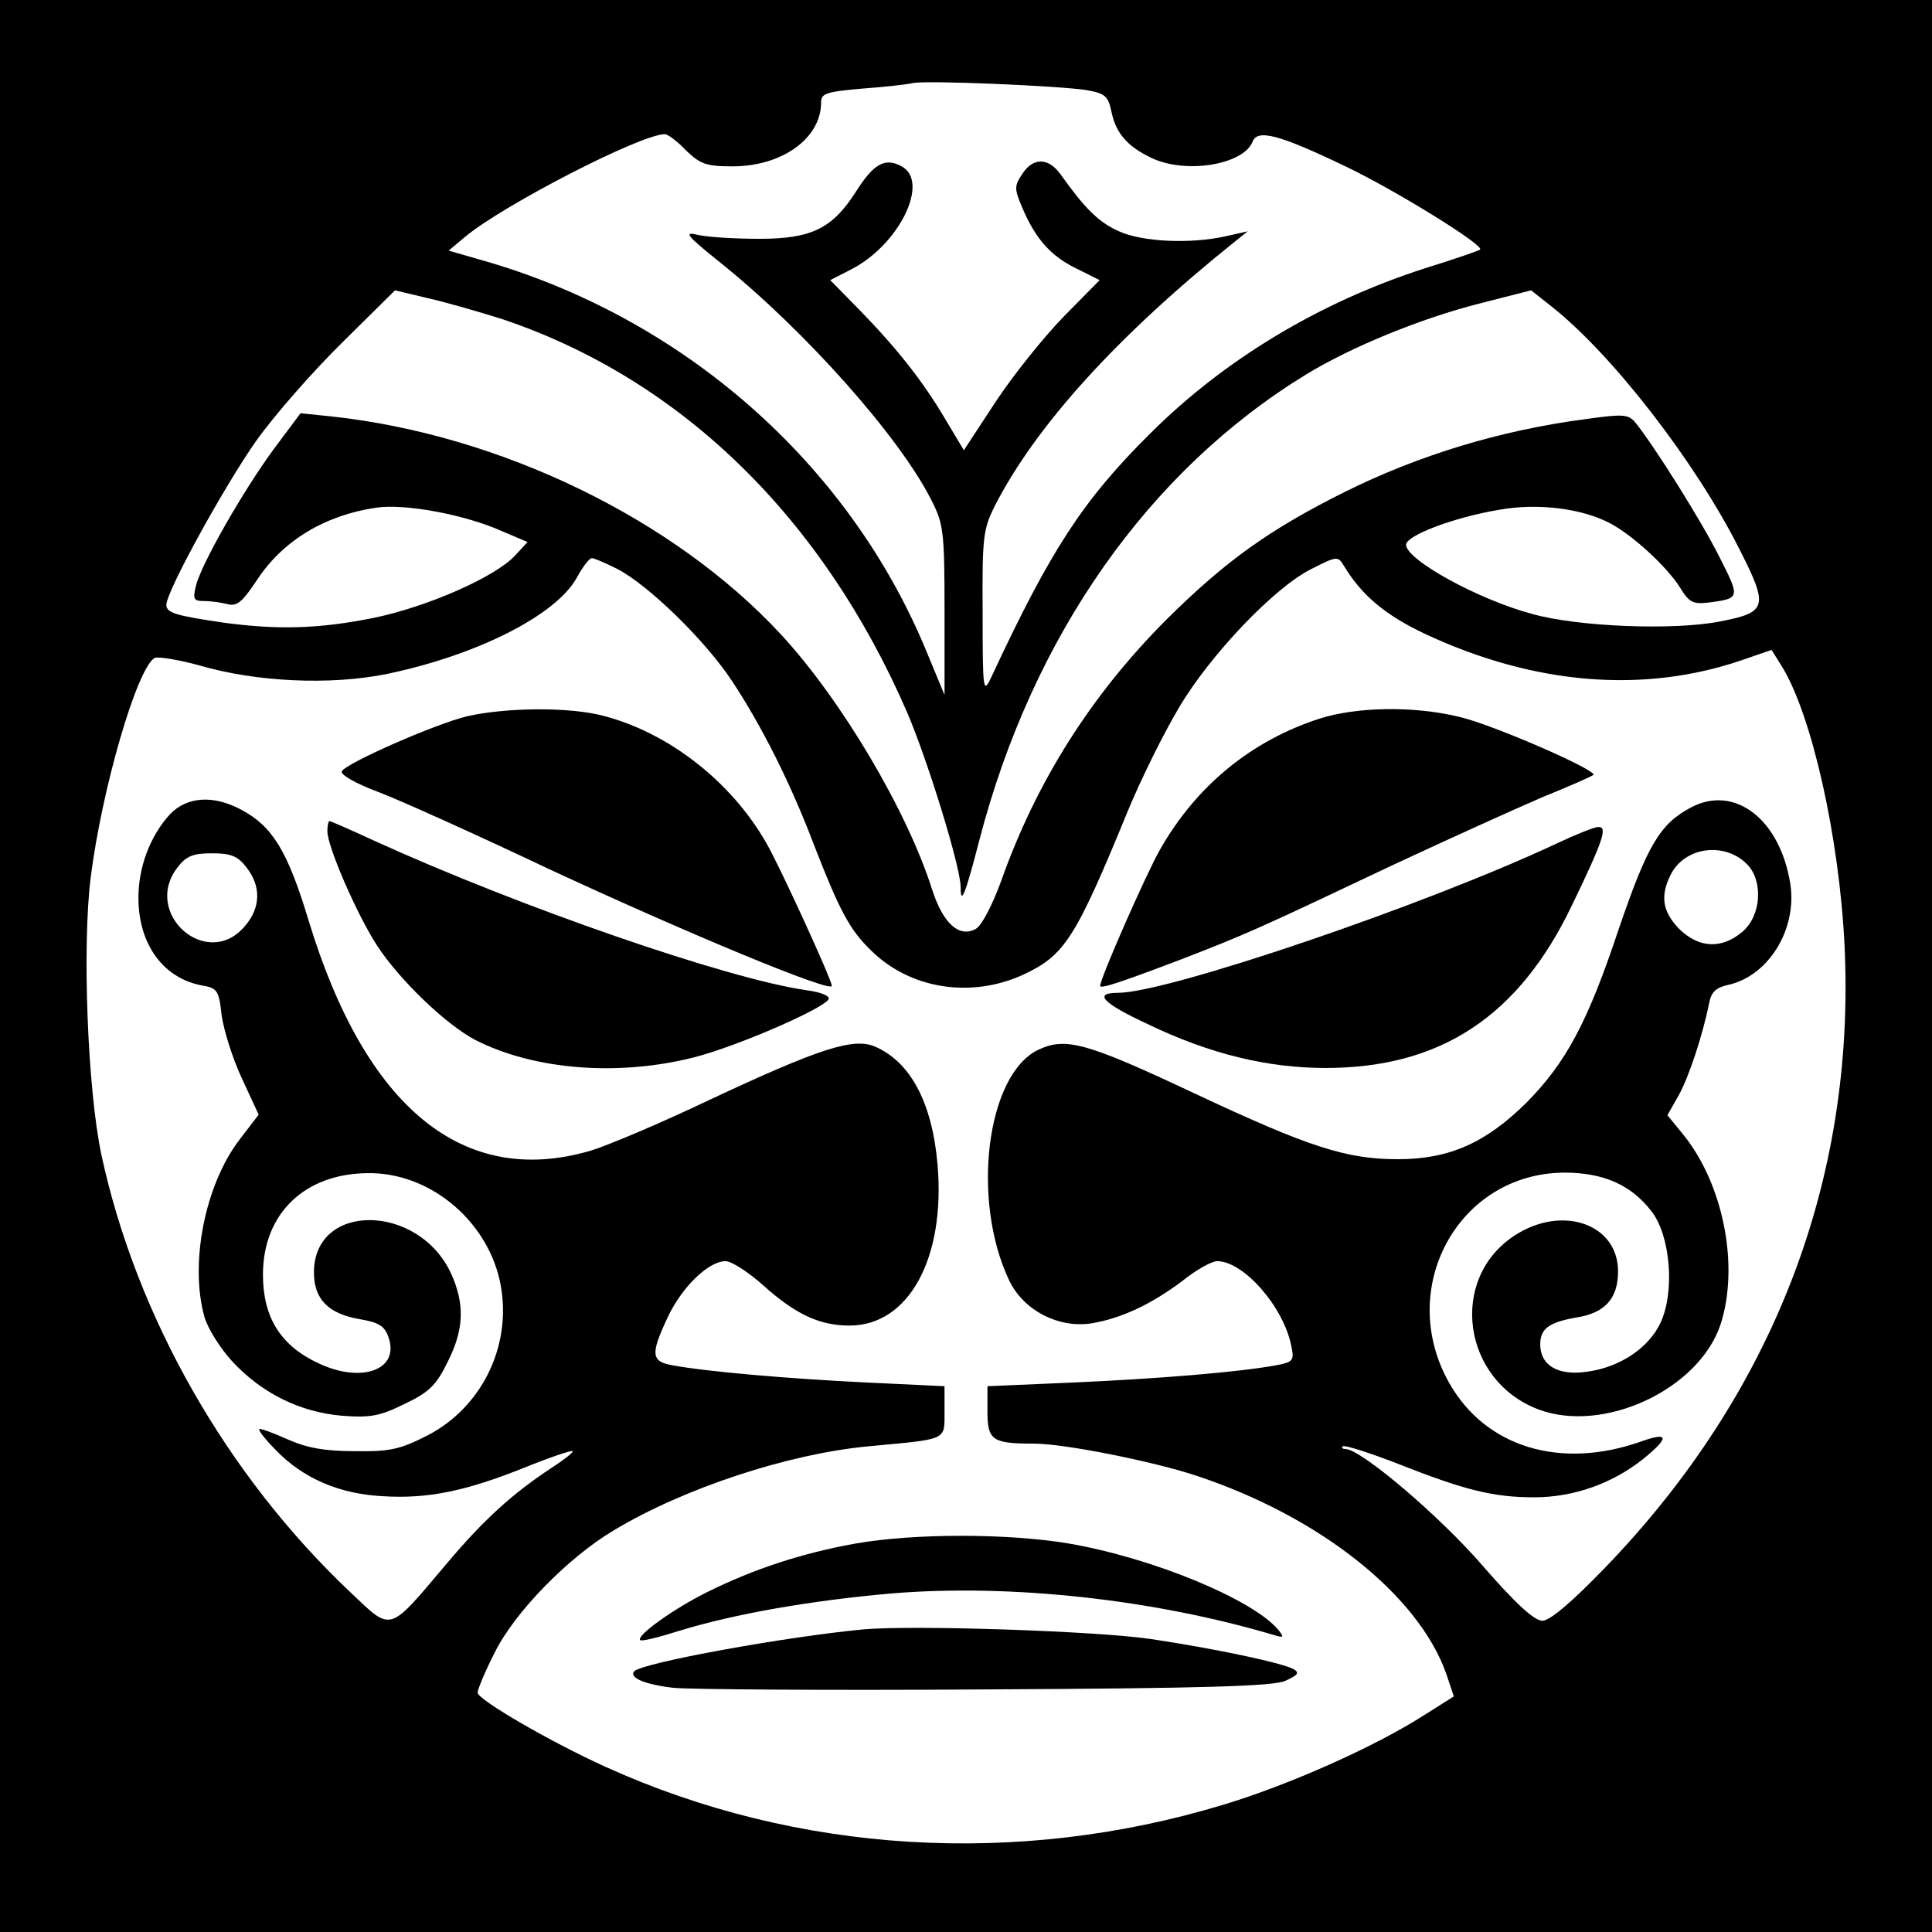
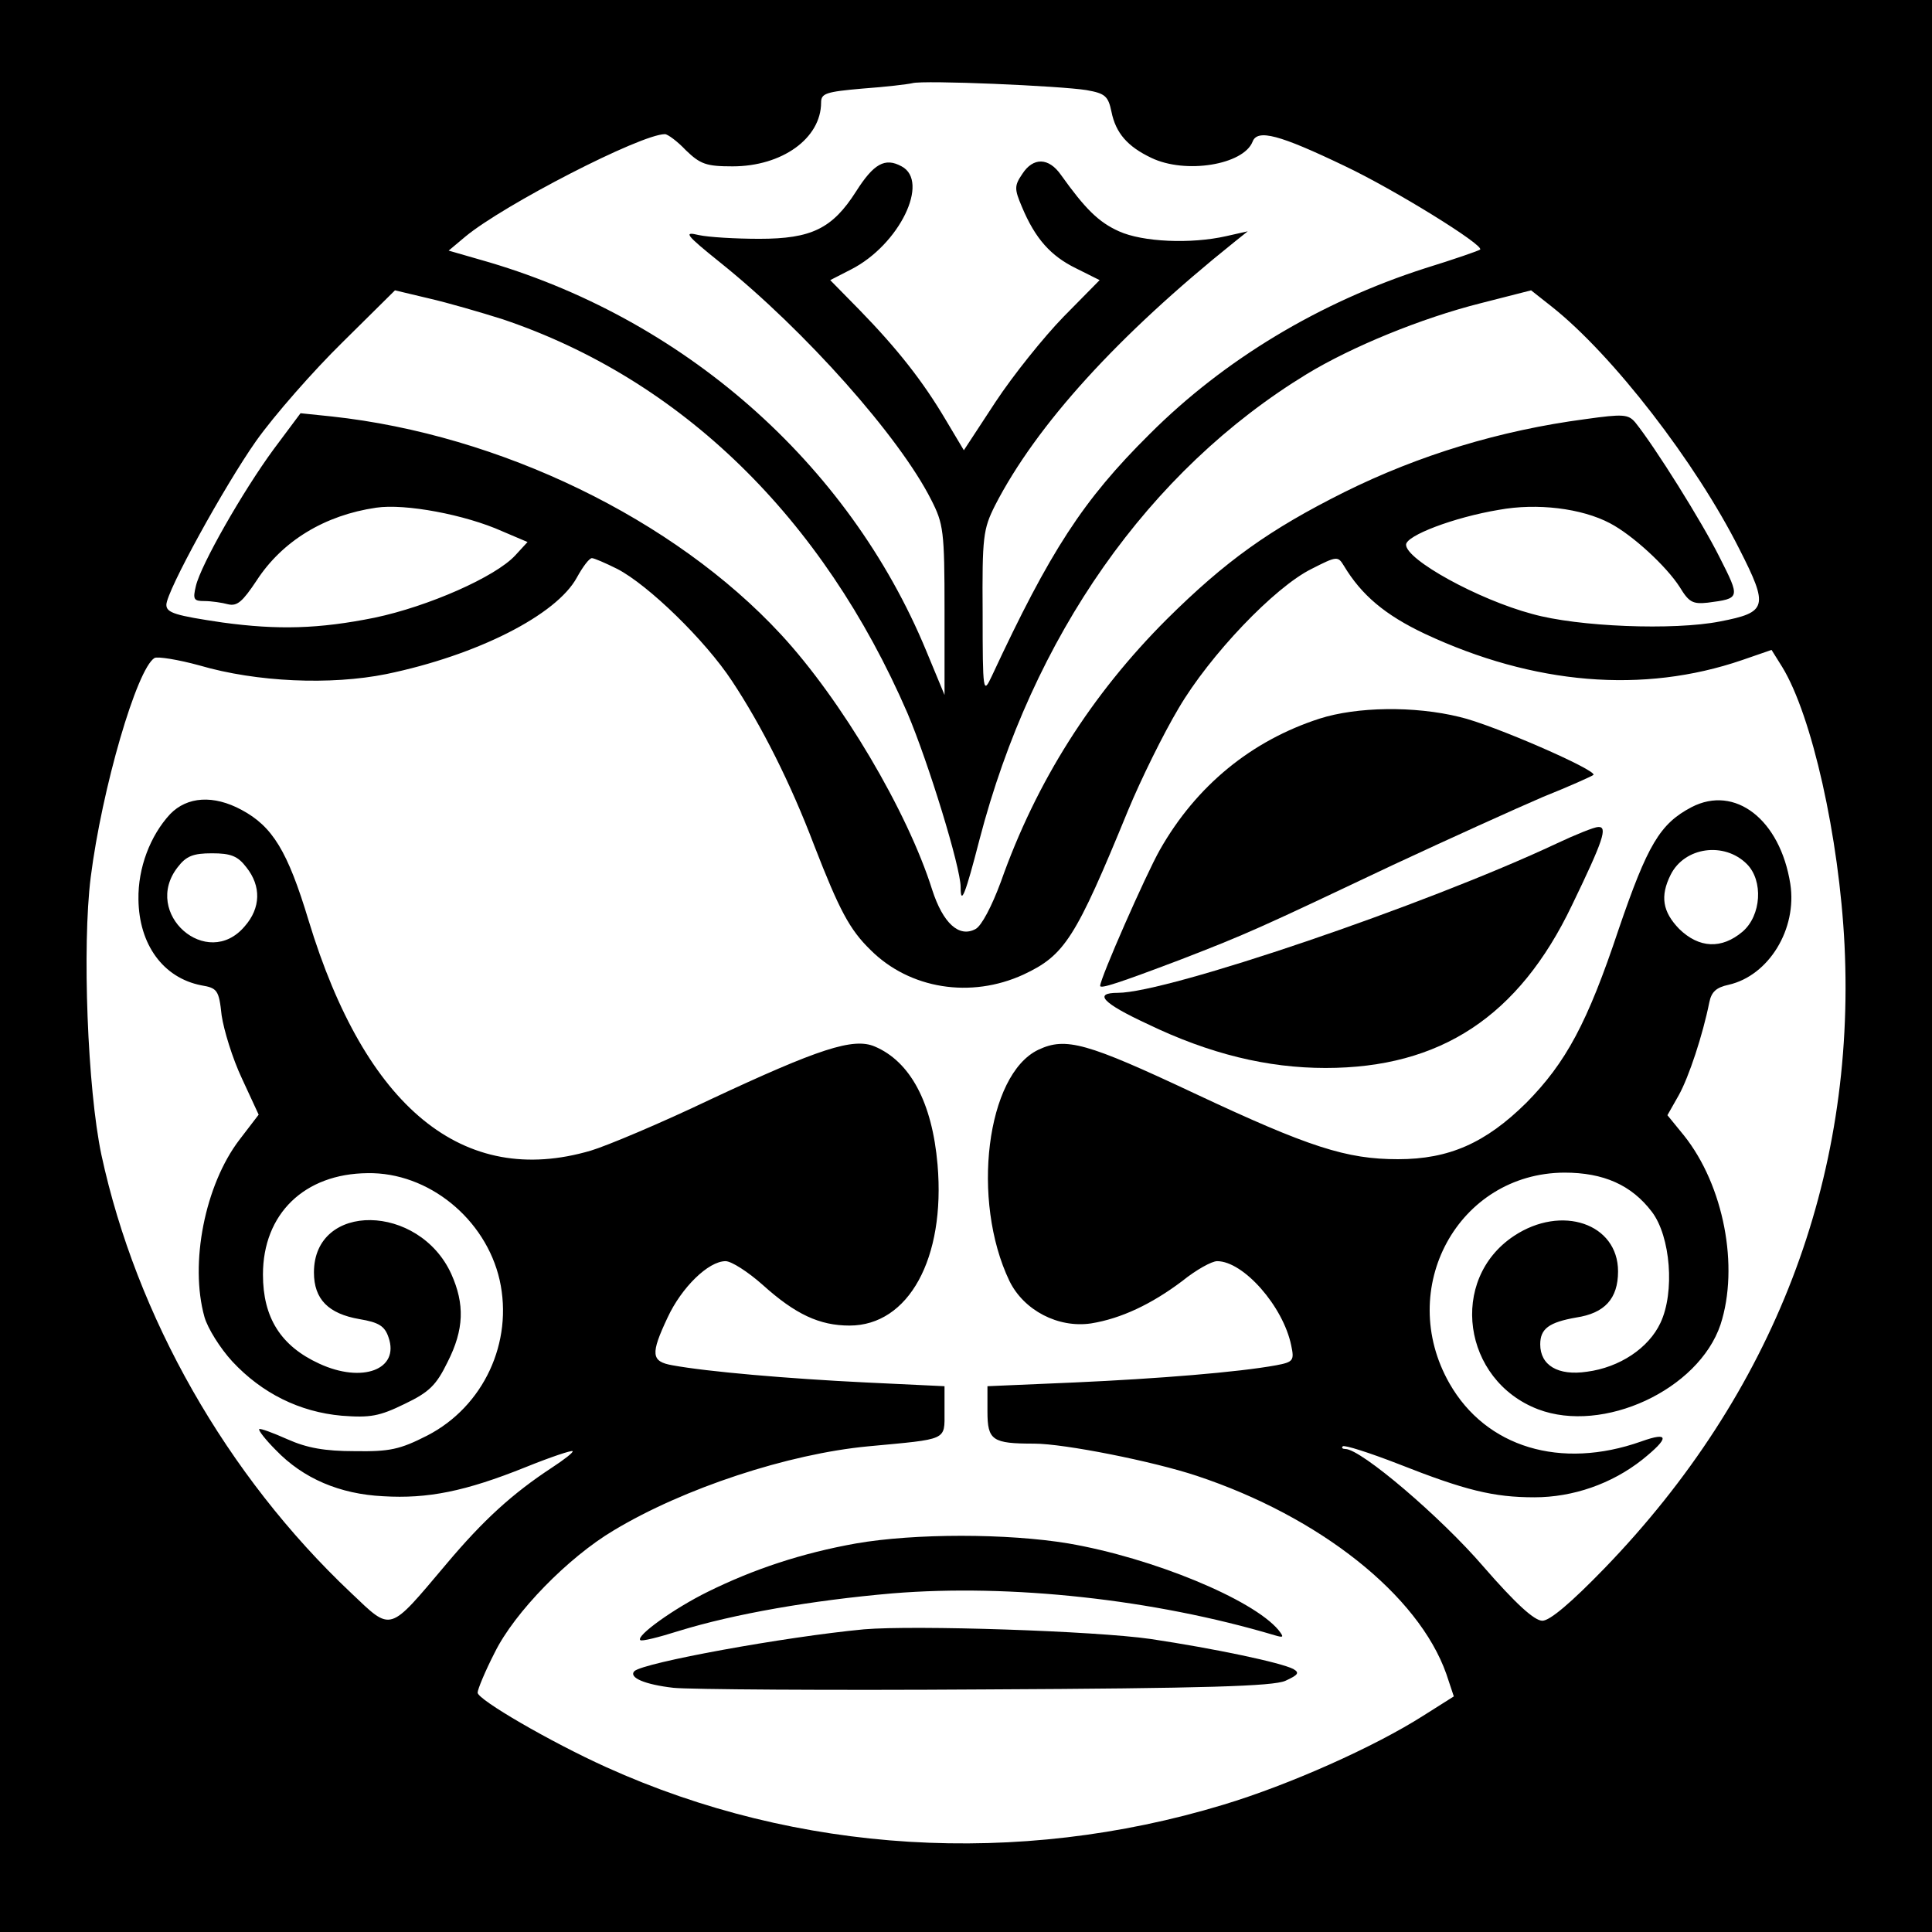
<svg xmlns="http://www.w3.org/2000/svg" version="1.0" width="360pt" height="360pt" viewBox="0 0 360 360" preserveAspectRatio="xMidYMid meet">
  <g transform="translate(0,360) scale(0.1,-0.1)" fill="#000000" stroke="none">
-     <path d="M0 1800 l0 -1800 1800 0 1800 0 0 1800 0 1800 -1800 0 -1800 0 0 -1800z m2025 1632 c34 -6 40 -11 46 -40 8 -40 30 -65 74 -86 64 -31 172 -13 189 30 9 24 50 13 171 -45 93 -44 261 -148 253 -156 -2 -2 -48 -18 -103 -35 -196 -63 -374 -170 -513 -309 -124 -123 -185 -217 -294 -451 -16 -34 -17 -31 -17 118 -1 142 1 156 23 200 77 150 229 317 446 491 l25 20 -40 -9 c-66 -15 -156 -11 -200 9 -38 17 -63 42 -108 105 -23 33 -52 33 -72 2 -15 -22 -15 -28 -1 -61 25 -60 54 -92 101 -115 l44 -22 -67 -68 c-37 -38 -94 -109 -127 -159 l-59 -90 -34 57 c-42 71 -89 131 -160 204 l-55 56 39 20 c90 46 147 164 94 192 -31 17 -52 5 -85 -47 -44 -69 -83 -88 -180 -88 -44 0 -95 3 -113 7 -29 7 -25 1 41 -52 157 -126 333 -324 392 -441 23 -45 25 -58 25 -206 l0 -158 -34 82 c-145 351 -455 623 -831 729 l-59 17 31 26 c71 59 327 191 372 191 5 0 23 -13 39 -30 27 -26 38 -30 87 -30 92 0 165 52 165 119 0 17 9 20 78 26 42 3 84 8 92 10 21 6 276 -5 325 -13z m-1088 -427 c332 -112 596 -369 754 -734 39 -92 99 -287 99 -324 0 -36 9 -13 35 88 99 380 315 688 610 868 84 51 213 104 324 132 l94 24 38 -30 c114 -90 269 -291 350 -452 55 -108 52 -118 -36 -135 -86 -17 -265 -10 -350 14 -101 27 -235 101 -235 129 0 17 89 51 173 65 71 13 154 3 207 -25 42 -22 105 -80 130 -119 17 -28 24 -32 52 -29 61 8 61 8 22 85 -33 66 -120 205 -157 251 -13 15 -22 16 -93 6 -159 -21 -310 -67 -449 -136 -140 -70 -221 -128 -331 -237 -140 -140 -243 -302 -309 -489 -17 -46 -36 -82 -47 -88 -31 -17 -61 11 -81 73 -46 146 -169 354 -282 476 -199 215 -523 372 -837 406 l-58 6 -50 -67 c-58 -79 -136 -216 -145 -255 -6 -25 -4 -28 16 -28 13 0 33 -3 44 -6 17 -4 27 5 53 44 48 74 127 122 223 136 54 8 166 -13 235 -44 l47 -20 -23 -25 c-37 -40 -162 -95 -262 -116 -104 -21 -180 -23 -283 -9 -88 13 -105 18 -105 33 0 25 108 221 167 305 34 48 107 131 161 184 l98 97 63 -15 c35 -8 97 -26 138 -39z m213 -465 c58 -30 164 -133 214 -209 55 -83 109 -190 153 -306 47 -121 66 -157 105 -195 73 -73 187 -91 285 -46 77 36 97 67 195 306 24 58 66 143 94 190 58 99 179 226 248 260 47 24 49 24 60 6 33 -55 77 -92 151 -127 203 -95 407 -112 591 -49 l55 19 20 -32 c55 -90 106 -316 116 -518 21 -436 -132 -835 -447 -1161 -62 -64 -102 -98 -116 -98 -15 0 -50 32 -110 101 -79 92 -228 219 -257 219 -5 0 -8 2 -5 5 3 3 50 -12 104 -33 124 -49 177 -62 253 -62 72 0 144 25 201 70 51 41 51 53 -2 34 -150 -53 -289 -11 -357 108 -101 177 16 392 214 393 73 0 125 -23 163 -73 35 -46 43 -150 16 -207 -22 -47 -76 -83 -137 -91 -54 -8 -87 12 -87 51 0 29 16 41 67 50 53 8 78 35 78 86 0 89 -105 125 -194 66 -122 -81 -96 -269 45 -323 121 -46 299 36 340 158 35 108 6 259 -68 352 l-31 38 21 37 c19 34 45 113 57 173 4 20 13 28 36 33 75 17 128 104 115 188 -19 120 -103 185 -184 143 -59 -31 -82 -70 -136 -228 -58 -174 -98 -248 -172 -323 -76 -75 -144 -105 -239 -105 -96 0 -165 22 -380 123 -200 94 -239 105 -290 81 -97 -46 -126 -281 -54 -431 27 -55 91 -88 152 -79 56 9 113 36 170 79 26 21 55 37 65 37 49 0 123 -84 138 -157 6 -28 4 -31 -28 -37 -71 -13 -220 -25 -375 -32 l-163 -7 0 -47 c0 -54 9 -60 87 -60 56 0 222 -33 303 -60 229 -76 413 -222 465 -369 l14 -42 -57 -36 c-91 -58 -250 -129 -373 -166 -383 -116 -793 -91 -1149 70 -104 47 -240 126 -240 139 0 6 14 40 32 75 37 75 137 177 221 227 131 79 326 143 475 157 149 14 142 10 142 65 l0 47 -147 7 c-144 7 -295 20 -360 32 -40 7 -41 21 -9 89 26 56 76 105 108 105 11 0 42 -20 69 -44 61 -55 106 -76 162 -76 110 0 179 125 164 300 -10 116 -51 192 -117 220 -40 17 -104 -4 -307 -99 -92 -44 -192 -86 -222 -95 -238 -70 -420 80 -526 429 -39 129 -67 175 -125 206 -52 28 -101 25 -133 -8 -37 -40 -60 -100 -59 -159 1 -84 46 -146 117 -160 30 -5 33 -9 38 -56 4 -27 20 -80 38 -118 l31 -67 -36 -47 c-64 -84 -93 -230 -65 -330 6 -21 29 -58 52 -83 55 -59 125 -94 204 -101 53 -4 70 -1 117 22 46 22 59 35 80 78 31 61 32 108 7 164 -60 132 -256 135 -256 3 0 -50 27 -77 85 -87 36 -6 47 -13 54 -34 21 -60 -49 -86 -129 -49 -72 33 -105 86 -105 166 0 113 77 188 195 189 113 2 220 -85 246 -199 26 -116 -30 -236 -135 -290 -51 -26 -70 -30 -135 -29 -56 0 -89 6 -125 22 -27 12 -51 21 -53 19 -2 -2 12 -20 31 -39 51 -53 119 -82 200 -86 83 -5 153 9 265 54 47 19 86 32 88 30 2 -2 -16 -16 -39 -31 -73 -48 -127 -97 -196 -179 -109 -129 -101 -127 -178 -54 -232 219 -400 515 -465 816 -26 123 -36 389 -20 517 21 166 86 389 119 409 6 3 44 -3 84 -14 106 -31 244 -37 348 -16 169 35 317 110 355 180 11 20 23 36 28 36 4 0 25 -9 47 -20z m2105 -550 c31 -31 27 -96 -8 -126 -39 -33 -81 -31 -118 5 -31 32 -36 61 -16 101 26 52 100 62 142 20z m-2796 -6 c28 -35 27 -76 -3 -110 -70 -83 -192 24 -125 110 16 21 29 26 64 26 35 0 48 -5 64 -26z" />
-     <path d="M869 2265 c-60 -15 -222 -86 -232 -102 -4 -6 26 -23 66 -38 40 -15 182 -79 317 -143 258 -120 530 -233 530 -219 0 11 -97 223 -122 266 -65 114 -181 205 -303 237 -63 17 -183 16 -256 -1z" />
+     <path d="M0 1800 l0 -1800 1800 0 1800 0 0 1800 0 1800 -1800 0 -1800 0 0 -1800m2025 1632 c34 -6 40 -11 46 -40 8 -40 30 -65 74 -86 64 -31 172 -13 189 30 9 24 50 13 171 -45 93 -44 261 -148 253 -156 -2 -2 -48 -18 -103 -35 -196 -63 -374 -170 -513 -309 -124 -123 -185 -217 -294 -451 -16 -34 -17 -31 -17 118 -1 142 1 156 23 200 77 150 229 317 446 491 l25 20 -40 -9 c-66 -15 -156 -11 -200 9 -38 17 -63 42 -108 105 -23 33 -52 33 -72 2 -15 -22 -15 -28 -1 -61 25 -60 54 -92 101 -115 l44 -22 -67 -68 c-37 -38 -94 -109 -127 -159 l-59 -90 -34 57 c-42 71 -89 131 -160 204 l-55 56 39 20 c90 46 147 164 94 192 -31 17 -52 5 -85 -47 -44 -69 -83 -88 -180 -88 -44 0 -95 3 -113 7 -29 7 -25 1 41 -52 157 -126 333 -324 392 -441 23 -45 25 -58 25 -206 l0 -158 -34 82 c-145 351 -455 623 -831 729 l-59 17 31 26 c71 59 327 191 372 191 5 0 23 -13 39 -30 27 -26 38 -30 87 -30 92 0 165 52 165 119 0 17 9 20 78 26 42 3 84 8 92 10 21 6 276 -5 325 -13z m-1088 -427 c332 -112 596 -369 754 -734 39 -92 99 -287 99 -324 0 -36 9 -13 35 88 99 380 315 688 610 868 84 51 213 104 324 132 l94 24 38 -30 c114 -90 269 -291 350 -452 55 -108 52 -118 -36 -135 -86 -17 -265 -10 -350 14 -101 27 -235 101 -235 129 0 17 89 51 173 65 71 13 154 3 207 -25 42 -22 105 -80 130 -119 17 -28 24 -32 52 -29 61 8 61 8 22 85 -33 66 -120 205 -157 251 -13 15 -22 16 -93 6 -159 -21 -310 -67 -449 -136 -140 -70 -221 -128 -331 -237 -140 -140 -243 -302 -309 -489 -17 -46 -36 -82 -47 -88 -31 -17 -61 11 -81 73 -46 146 -169 354 -282 476 -199 215 -523 372 -837 406 l-58 6 -50 -67 c-58 -79 -136 -216 -145 -255 -6 -25 -4 -28 16 -28 13 0 33 -3 44 -6 17 -4 27 5 53 44 48 74 127 122 223 136 54 8 166 -13 235 -44 l47 -20 -23 -25 c-37 -40 -162 -95 -262 -116 -104 -21 -180 -23 -283 -9 -88 13 -105 18 -105 33 0 25 108 221 167 305 34 48 107 131 161 184 l98 97 63 -15 c35 -8 97 -26 138 -39z m213 -465 c58 -30 164 -133 214 -209 55 -83 109 -190 153 -306 47 -121 66 -157 105 -195 73 -73 187 -91 285 -46 77 36 97 67 195 306 24 58 66 143 94 190 58 99 179 226 248 260 47 24 49 24 60 6 33 -55 77 -92 151 -127 203 -95 407 -112 591 -49 l55 19 20 -32 c55 -90 106 -316 116 -518 21 -436 -132 -835 -447 -1161 -62 -64 -102 -98 -116 -98 -15 0 -50 32 -110 101 -79 92 -228 219 -257 219 -5 0 -8 2 -5 5 3 3 50 -12 104 -33 124 -49 177 -62 253 -62 72 0 144 25 201 70 51 41 51 53 -2 34 -150 -53 -289 -11 -357 108 -101 177 16 392 214 393 73 0 125 -23 163 -73 35 -46 43 -150 16 -207 -22 -47 -76 -83 -137 -91 -54 -8 -87 12 -87 51 0 29 16 41 67 50 53 8 78 35 78 86 0 89 -105 125 -194 66 -122 -81 -96 -269 45 -323 121 -46 299 36 340 158 35 108 6 259 -68 352 l-31 38 21 37 c19 34 45 113 57 173 4 20 13 28 36 33 75 17 128 104 115 188 -19 120 -103 185 -184 143 -59 -31 -82 -70 -136 -228 -58 -174 -98 -248 -172 -323 -76 -75 -144 -105 -239 -105 -96 0 -165 22 -380 123 -200 94 -239 105 -290 81 -97 -46 -126 -281 -54 -431 27 -55 91 -88 152 -79 56 9 113 36 170 79 26 21 55 37 65 37 49 0 123 -84 138 -157 6 -28 4 -31 -28 -37 -71 -13 -220 -25 -375 -32 l-163 -7 0 -47 c0 -54 9 -60 87 -60 56 0 222 -33 303 -60 229 -76 413 -222 465 -369 l14 -42 -57 -36 c-91 -58 -250 -129 -373 -166 -383 -116 -793 -91 -1149 70 -104 47 -240 126 -240 139 0 6 14 40 32 75 37 75 137 177 221 227 131 79 326 143 475 157 149 14 142 10 142 65 l0 47 -147 7 c-144 7 -295 20 -360 32 -40 7 -41 21 -9 89 26 56 76 105 108 105 11 0 42 -20 69 -44 61 -55 106 -76 162 -76 110 0 179 125 164 300 -10 116 -51 192 -117 220 -40 17 -104 -4 -307 -99 -92 -44 -192 -86 -222 -95 -238 -70 -420 80 -526 429 -39 129 -67 175 -125 206 -52 28 -101 25 -133 -8 -37 -40 -60 -100 -59 -159 1 -84 46 -146 117 -160 30 -5 33 -9 38 -56 4 -27 20 -80 38 -118 l31 -67 -36 -47 c-64 -84 -93 -230 -65 -330 6 -21 29 -58 52 -83 55 -59 125 -94 204 -101 53 -4 70 -1 117 22 46 22 59 35 80 78 31 61 32 108 7 164 -60 132 -256 135 -256 3 0 -50 27 -77 85 -87 36 -6 47 -13 54 -34 21 -60 -49 -86 -129 -49 -72 33 -105 86 -105 166 0 113 77 188 195 189 113 2 220 -85 246 -199 26 -116 -30 -236 -135 -290 -51 -26 -70 -30 -135 -29 -56 0 -89 6 -125 22 -27 12 -51 21 -53 19 -2 -2 12 -20 31 -39 51 -53 119 -82 200 -86 83 -5 153 9 265 54 47 19 86 32 88 30 2 -2 -16 -16 -39 -31 -73 -48 -127 -97 -196 -179 -109 -129 -101 -127 -178 -54 -232 219 -400 515 -465 816 -26 123 -36 389 -20 517 21 166 86 389 119 409 6 3 44 -3 84 -14 106 -31 244 -37 348 -16 169 35 317 110 355 180 11 20 23 36 28 36 4 0 25 -9 47 -20z m2105 -550 c31 -31 27 -96 -8 -126 -39 -33 -81 -31 -118 5 -31 32 -36 61 -16 101 26 52 100 62 142 20z m-2796 -6 c28 -35 27 -76 -3 -110 -70 -83 -192 24 -125 110 16 21 29 26 64 26 35 0 48 -5 64 -26z" />
    <path d="M2459 2261 c-127 -41 -230 -125 -298 -245 -26 -46 -111 -239 -111 -253 0 -6 34 5 150 49 124 48 146 58 395 176 105 49 231 106 280 127 50 20 92 39 94 41 9 8 -188 94 -249 108 -85 21 -192 19 -261 -3z" />
-     <path d="M610 2051 c0 -28 54 -153 92 -212 42 -65 130 -149 184 -177 110 -56 267 -68 408 -32 78 20 238 89 250 108 3 6 -13 13 -42 17 -147 21 -534 155 -806 279 -43 20 -80 36 -82 36 -2 0 -4 -8 -4 -19z" />
    <path d="M2900 2028 c-245 -115 -725 -278 -817 -278 -46 0 -29 -19 55 -58 116 -56 224 -82 332 -82 214 0 360 96 459 303 59 122 67 147 49 146 -7 0 -42 -14 -78 -31z" />
    <path d="M1595 724 c-101 -18 -191 -48 -276 -90 -63 -31 -134 -82 -126 -90 2 -3 34 5 72 17 104 32 248 57 398 70 220 18 487 -11 712 -78 17 -5 18 -4 7 10 -48 57 -234 134 -391 161 -114 19 -287 19 -396 0z" />
    <path d="M1610 564 c-148 -14 -411 -62 -428 -78 -11 -12 20 -25 73 -31 27 -3 289 -5 580 -3 412 2 537 6 560 16 24 11 27 15 15 22 -23 12 -146 38 -266 56 -104 15 -439 26 -534 18z" />
  </g>
</svg>